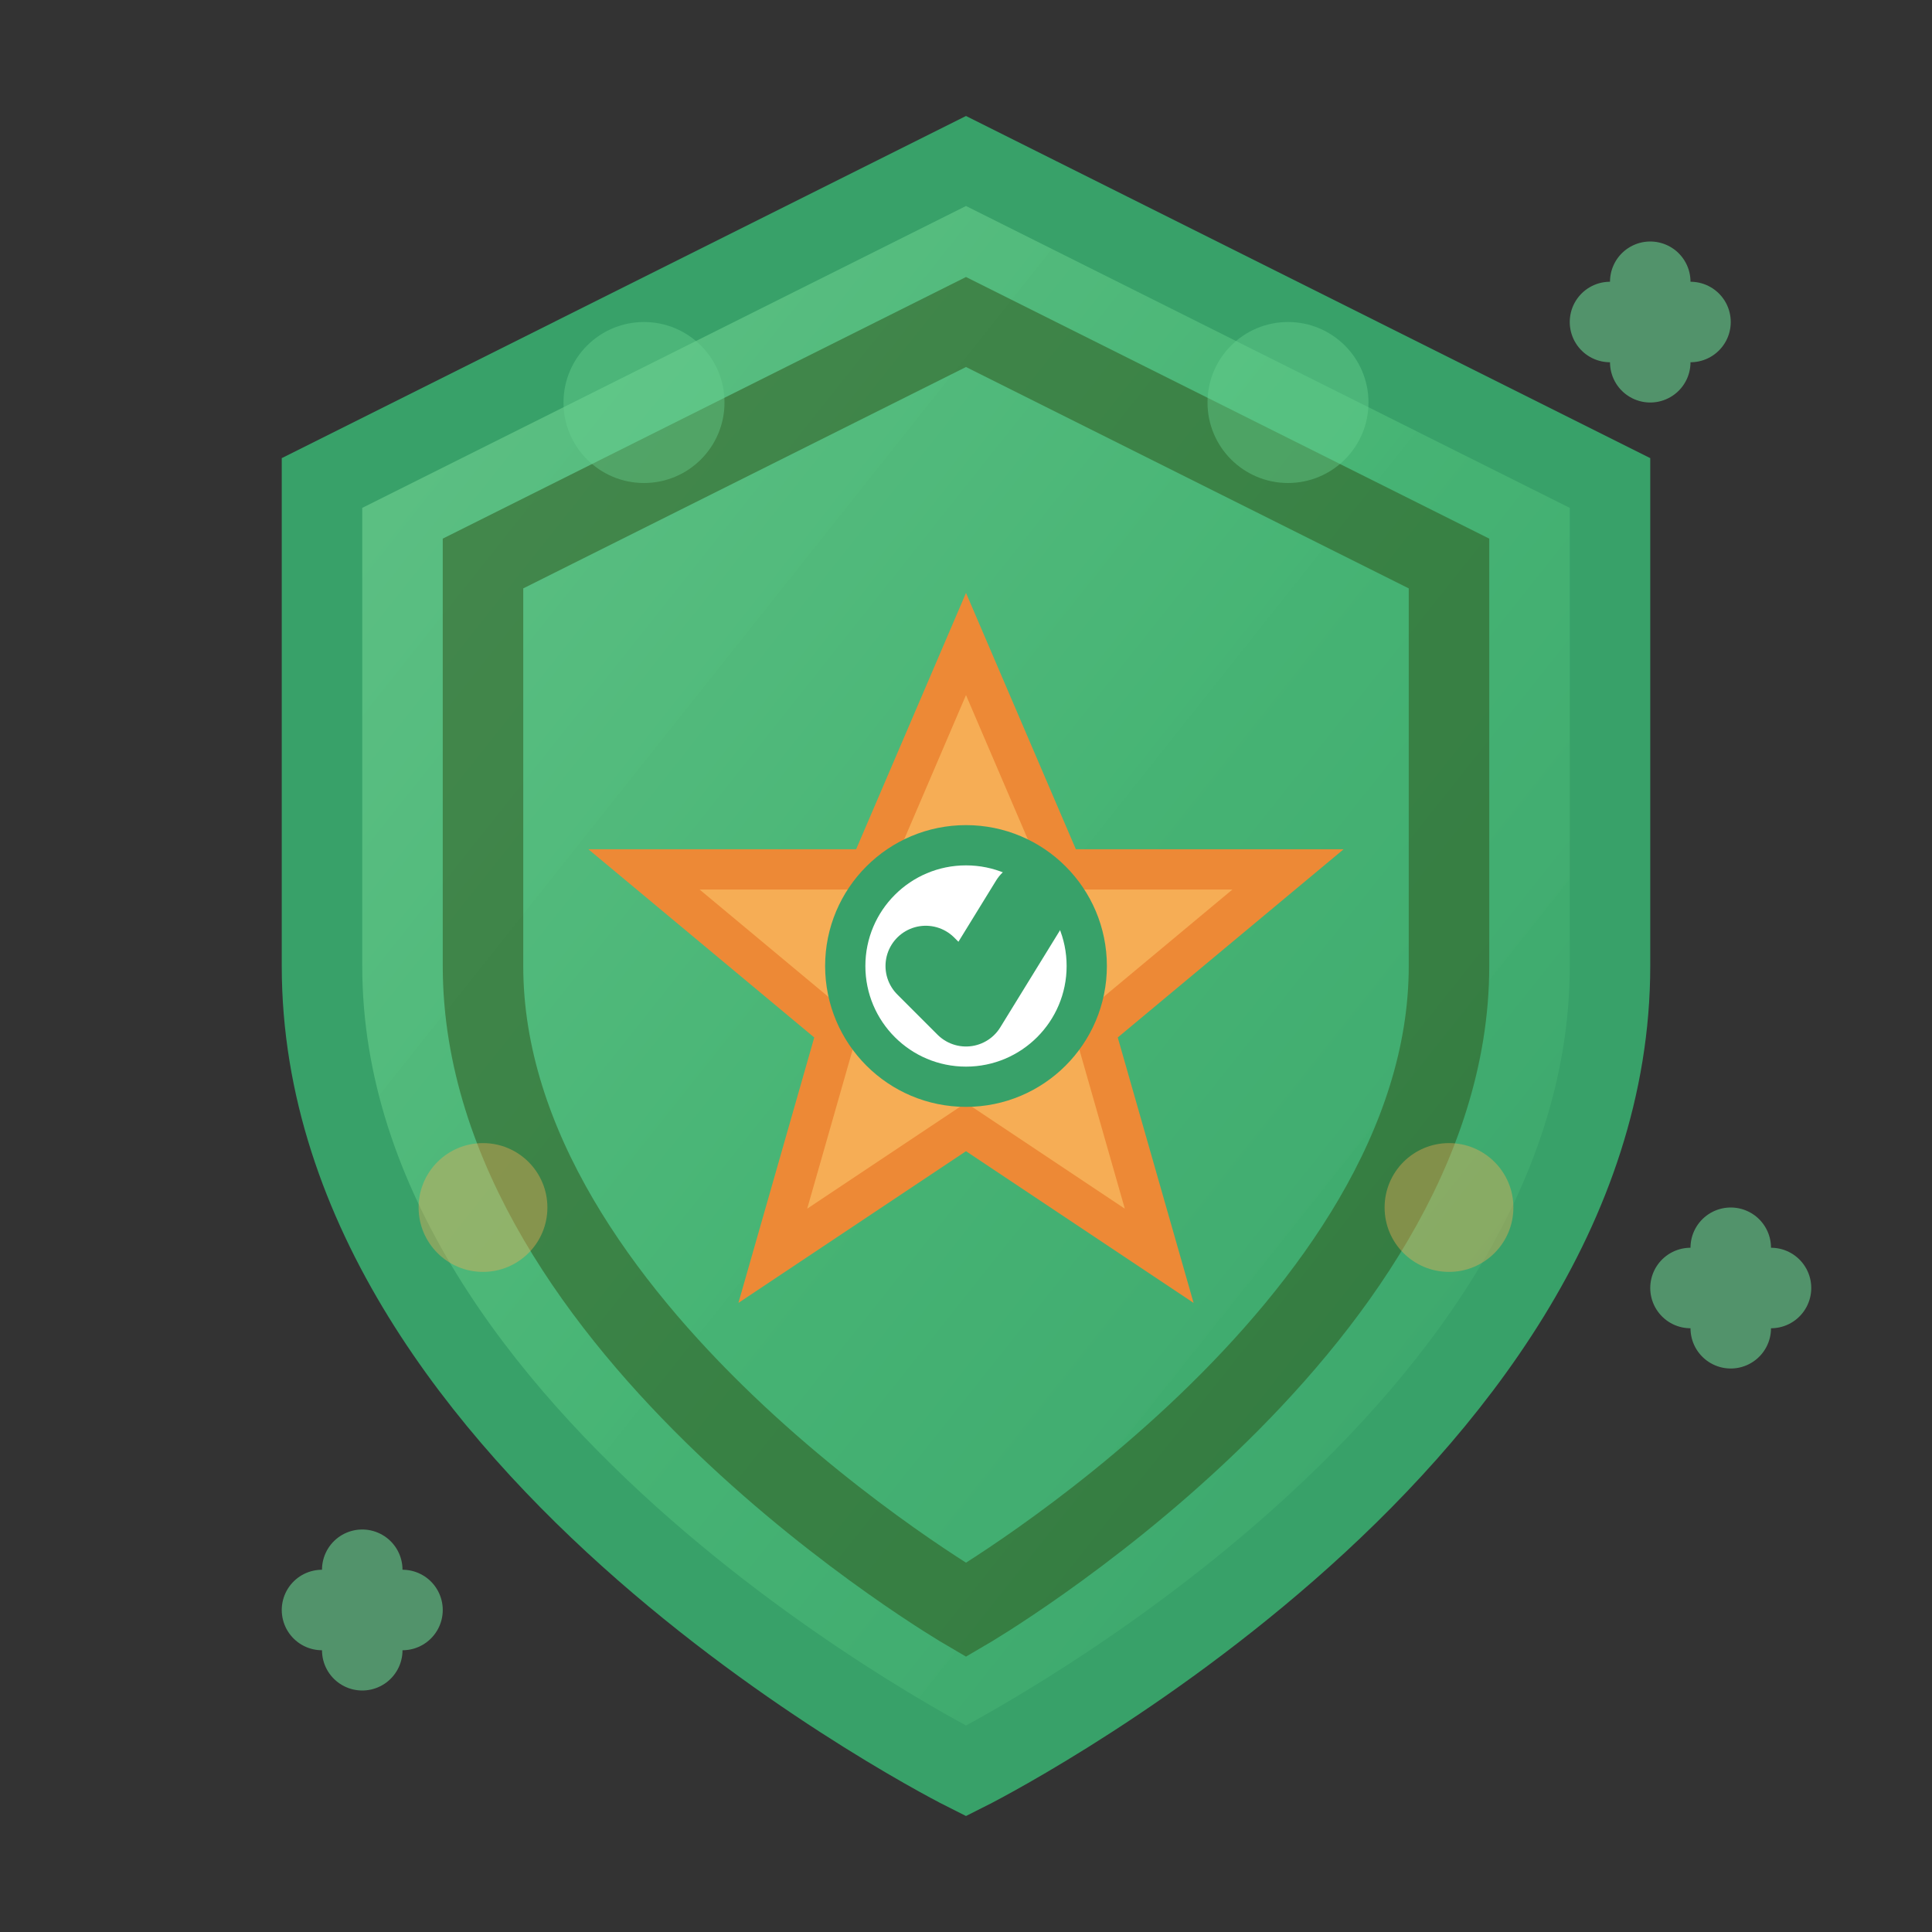
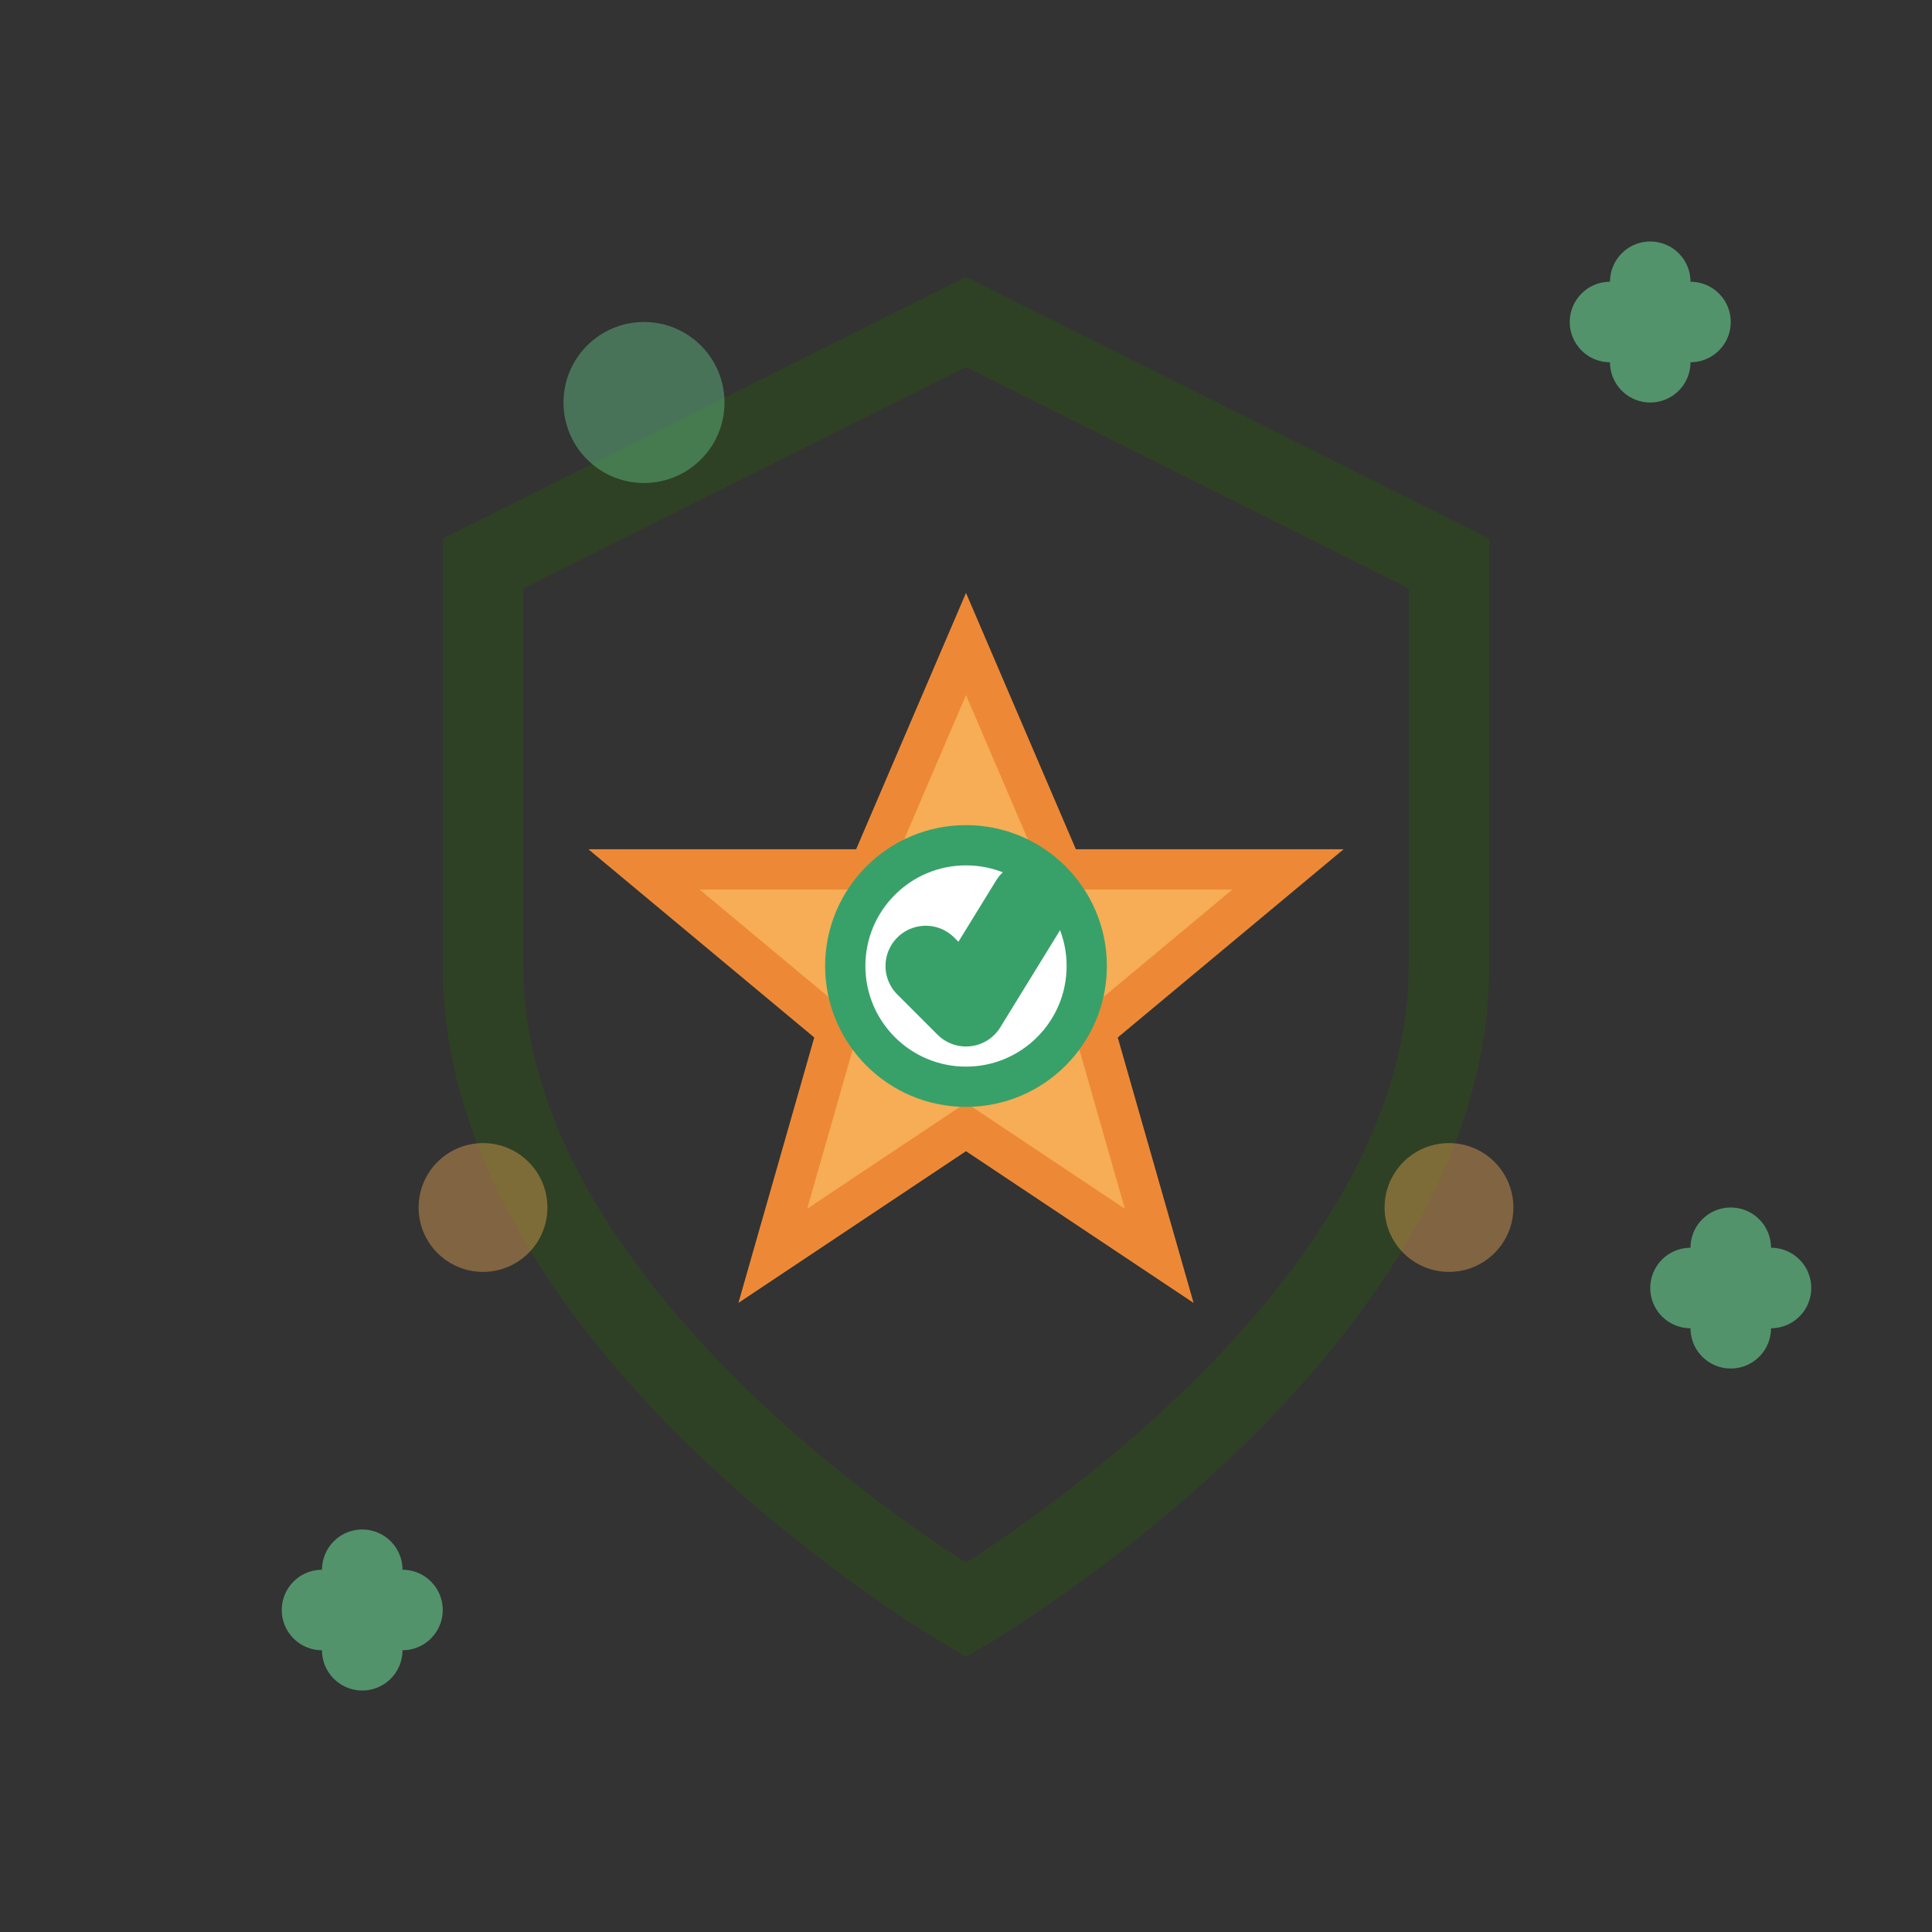
<svg xmlns="http://www.w3.org/2000/svg" width="24" height="24" viewBox="0 0 24 24" fill="none">
  <rect x="0" y="0" width="24" height="24" fill="#333333" stroke="none" />
-   <path d="M12 2 L20 6 L20 12 C20 18, 12 22, 12 22 C12 22, 4 18, 4 12 L4 6 L12 2 Z" fill="url(#qualityGradient)" stroke="#38a169" stroke-width="1" />
  <path d="M12 4 L18 7 L18 12 C18 16.5, 12 20, 12 20 C12 20, 6 16.5, 6 12 L6 7 L12 4 Z" fill="none" stroke="#2d5016" stroke-width="1" opacity="0.5" />
  <g transform="translate(12,12)">
    <path d="M0 -4 L1.2 -1.2 L4 -1.2 L1.6 0.8 L2.4 3.6 L0 2 L-2.4 3.6 L-1.6 0.8 L-4 -1.2 L-1.2 -1.2 Z" fill="#f6ad55" stroke="#ed8936" stroke-width="0.5" />
    <circle cx="0" cy="0" r="1.5" fill="#ffffff" stroke="#38a169" stroke-width="0.5" />
    <path d="M-0.5 0 L0 0.5 L0.8 -0.8" stroke="#38a169" stroke-width="1" fill="none" stroke-linecap="round" stroke-linejoin="round" />
  </g>
  <g opacity="0.4">
    <circle cx="8" cy="5" r="1" fill="#68d391" />
-     <circle cx="16" cy="5" r="1" fill="#68d391" />
    <circle cx="6" cy="15" r="0.8" fill="#f6ad55" />
    <circle cx="18" cy="15" r="0.8" fill="#f6ad55" />
  </g>
  <g stroke="#68d391" stroke-width="1" fill="none" opacity="0.6">
    <path d="M20 4 L21 4 M20.5 3.5 L20.5 4.5" stroke-linecap="round" />
    <path d="M4 20 L5 20 M4.5 19.5 L4.5 20.5" stroke-linecap="round" />
    <path d="M21 16 L22 16 M21.5 15.5 L21.5 16.5" stroke-linecap="round" />
  </g>
  <defs>
    <linearGradient id="qualityGradient" x1="0%" y1="0%" x2="100%" y2="100%">
      <stop offset="0%" style="stop-color:#68d391;stop-opacity:0.9" />
      <stop offset="50%" style="stop-color:#48bb78;stop-opacity:0.95" />
      <stop offset="100%" style="stop-color:#38a169;stop-opacity:1" />
    </linearGradient>
  </defs>
</svg>